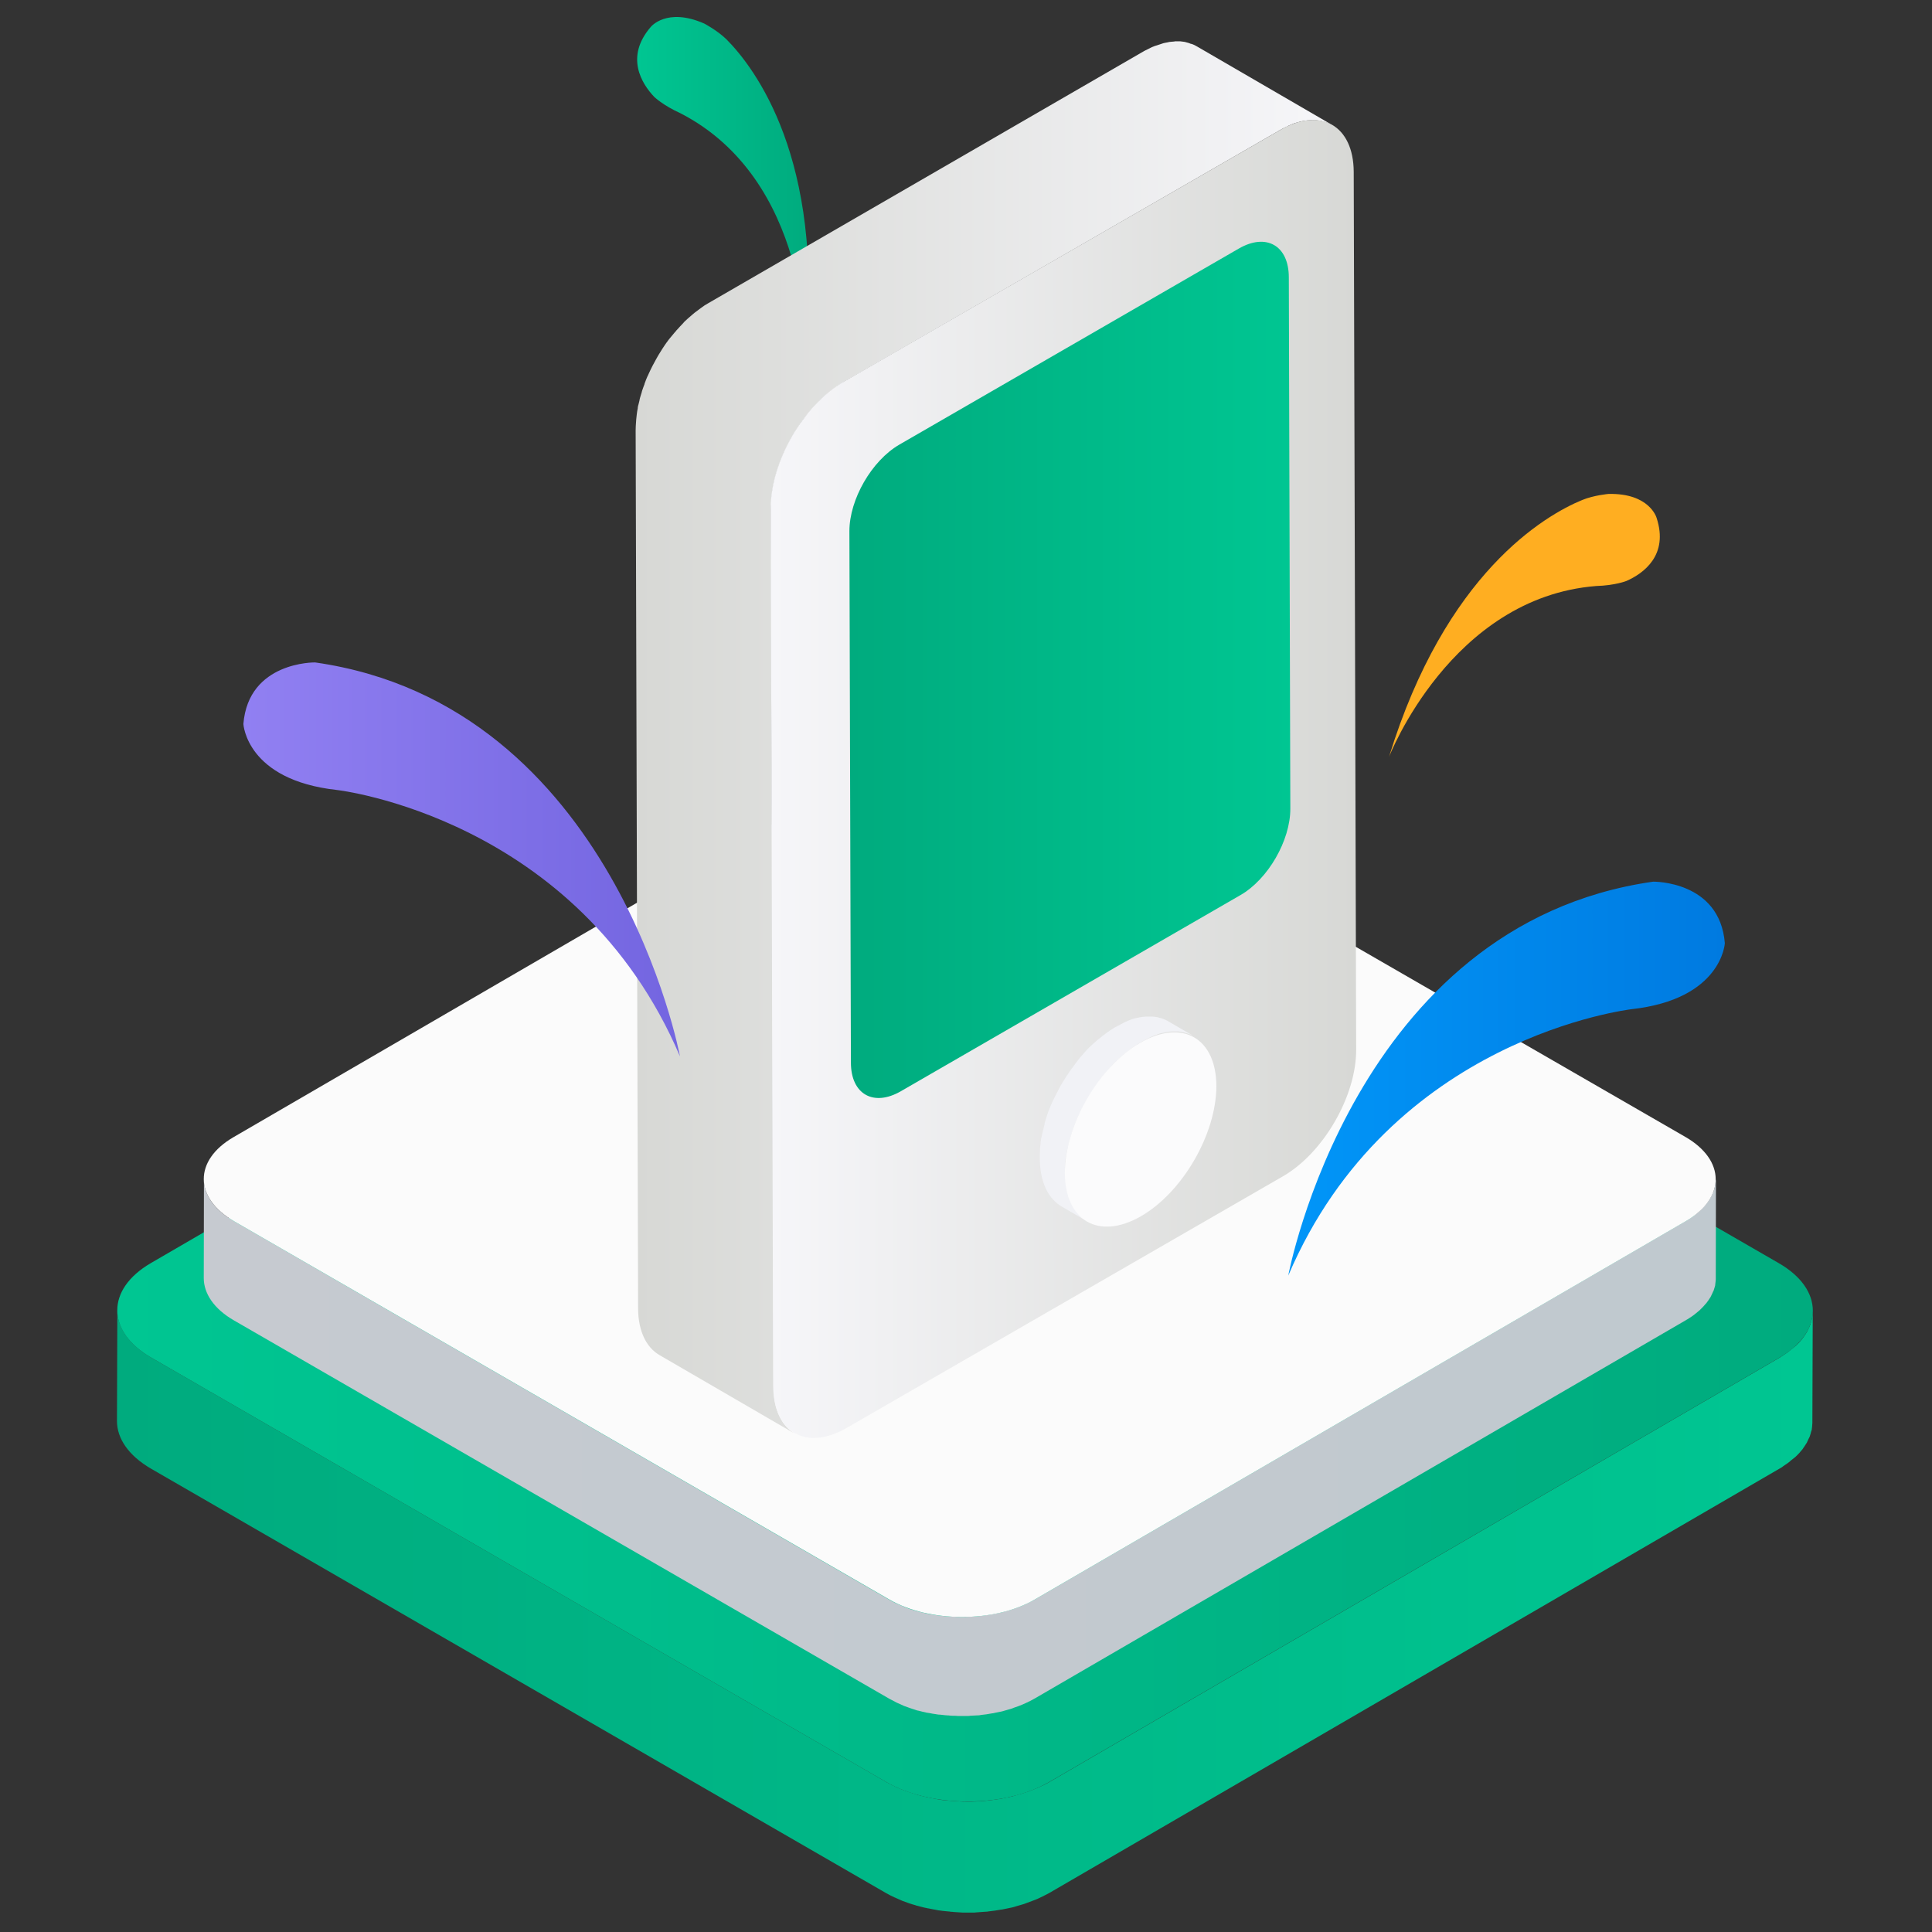
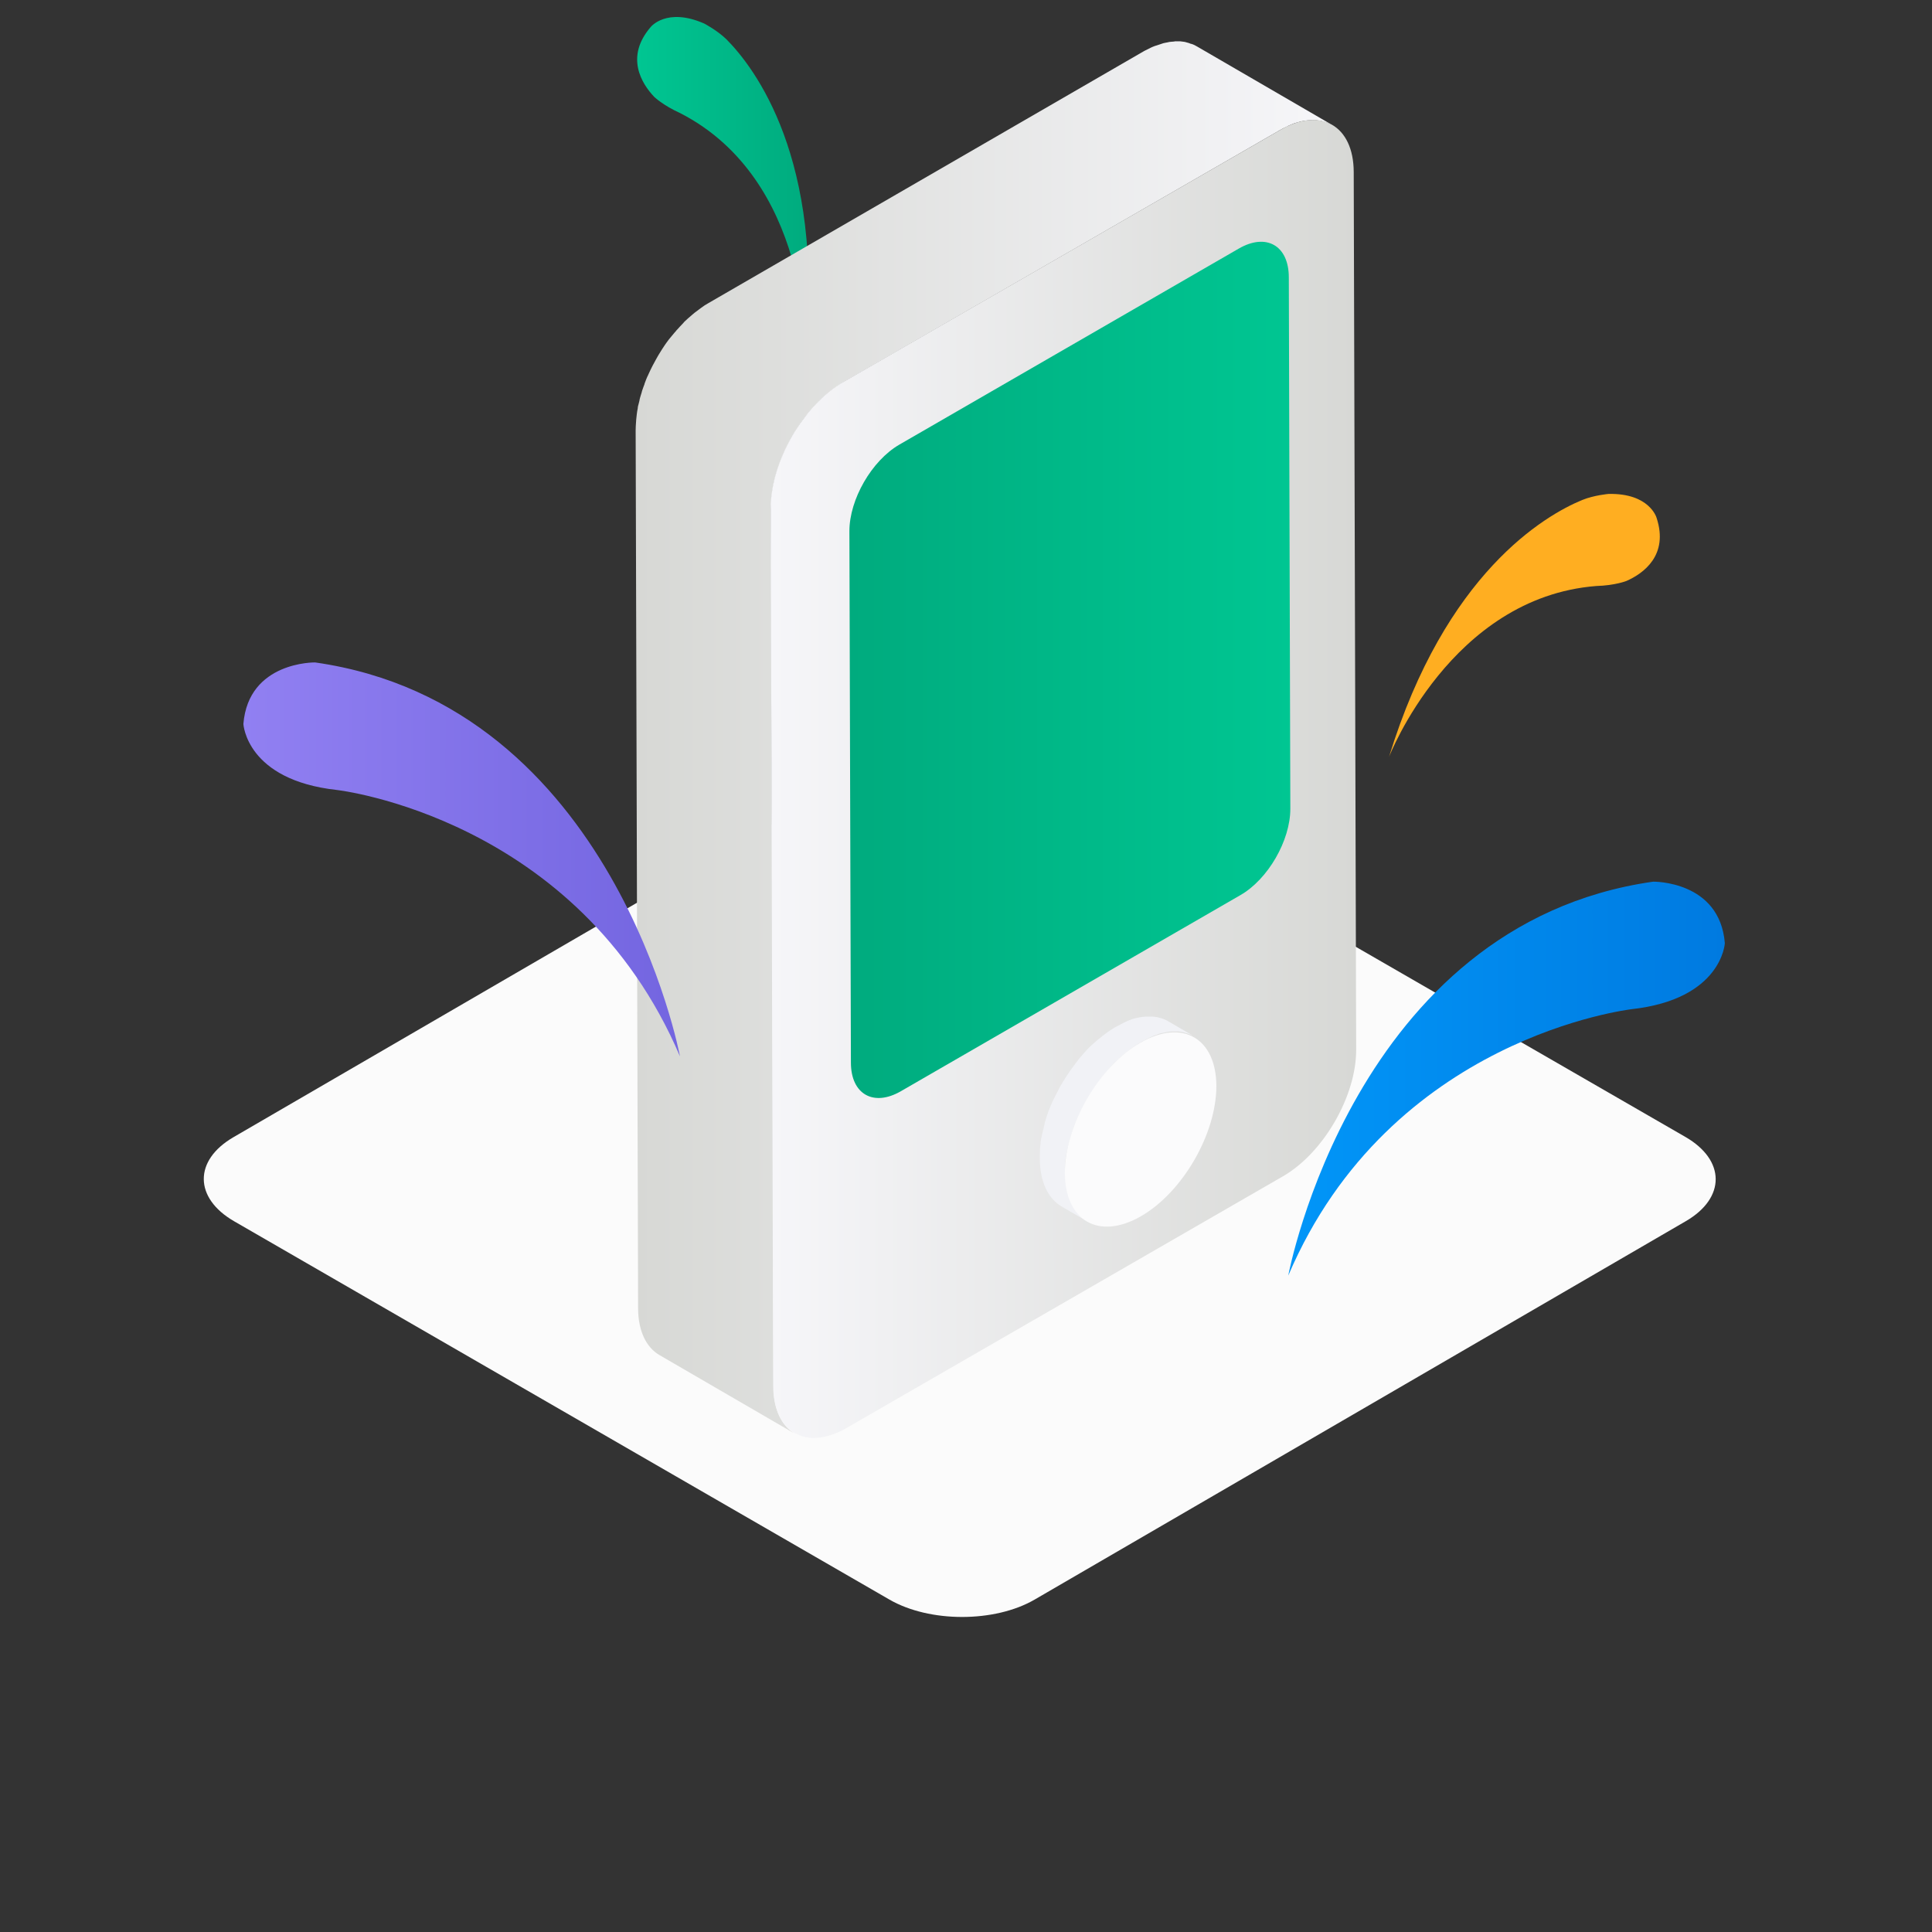
<svg xmlns="http://www.w3.org/2000/svg" version="1.1" x="0px" y="0px" viewBox="0 0 1024 1024" style="enable-background:new 0 0 1024 1024;" xml:space="preserve">
  <rect x="0" y="0" width="1024" height="1024" fill="#333333" stroke="none" />
  <style type="text/css">
	.st0{display:none;}
	.st1{display:inline;}
	.st2{opacity:0.25;}
	.st3{display:inline;opacity:0.25;}
	.st4{enable-background:new    ;}
	.st5{fill:url(#SVGID_1_);}
	.st6{fill:url(#SVGID_2_);}
	.st7{fill:url(#SVGID_3_);}
	.st8{fill:url(#SVGID_4_);}
	.st9{fill:url(#SVGID_5_);}
	.st10{fill:url(#SVGID_6_);}
	.st11{fill:url(#SVGID_7_);}
	.st12{fill:url(#SVGID_8_);}
	.st13{fill:url(#SVGID_9_);}
	.st14{fill:url(#SVGID_10_);}
	.st15{fill:#FFAE21;}
	.st16{fill:#F1F2F6;}
	.st17{fill:#FBFBFC;}
</style>
  <g id="图层_1" class="st0">
    <g id="bg">
      <g id="图层_2" class="st1">
        <g id="图标参考线">
          <g id="图标尺寸" class="st2">
            <path d="M1018.2,5.8v1012.5H5.8V5.8H1018.2 M1024,0H0v1024h1024V0z" />
-             <path d="M512,28.8c266.9,0,483.2,216.4,483.2,483.2S778.9,995.2,512,995.2S28.8,778.9,28.8,512S245.1,28.8,512,28.8 M512,23       C241.9,23,23,241.9,23,512s218.9,489,489,489s489-218.9,489-489C1000.7,242,782,23.3,512,23z" />
            <path d="M949.2,74.8v874.4H74.8V74.8H949.2 M955,69H69v886h886V69z" />
            <path d="M995.2,28.8v966.5H28.8V28.8H995.2 M1001,23H23v978h978V23z" />
            <path d="M995.2,189.8v644.3H28.8V189.8H995.2 M1001,184.1H23v655.8h978V184.1z" />
          </g>
        </g>
      </g>
    </g>
    <g id="图标尺寸_1_" class="st3">
      <g>
        <path d="M1017.1,4.6v1010.2H6.9V4.6L1017.1,4.6 M1021.7,0h-6.9H4.6H0v6.9v1010.2v6.9h6.9h1010.2h6.9v-6.9V6.9V0H1021.7z" />
      </g>
      <g>
        <path d="M512,27.6c266.3,0,482.2,215.8,482.2,482.2S778.3,991.9,512,991.9S29.8,776.1,29.8,509.7S245.7,27.6,512,27.6 M512,23     c-268.6,0-489,218.1-489,486.7s218.1,486.7,489,486.7s489-218.1,489-486.7S780.6,23,512,23L512,23z" />
      </g>
      <g>
        <path d="M948.2,73.5V946H75.8V73.5L948.2,73.5 M952.8,68.9h-6.9H73.5h-4.6v6.9v872.5v6.9h6.9h872.5h6.9v-6.9V75.8v-6.9H952.8z" />
      </g>
      <g>
        <path d="M994.1,27.6v964.3H29.8V27.6L994.1,27.6 M998.7,23h-6.9H27.5h-4.6v6.9v964.3v6.9h6.9h964.3h6.9v-6.9V29.9V23H998.7z" />
      </g>
      <g>
-         <path d="M994.1,188.3v642.9H29.8V188.3L994.1,188.3 M998.7,183.7h-6.9H27.5h-4.6v4.6v642.9v6.9h6.9h964.3h6.9v-6.9V188.3v-4.6     H998.7z" />
-       </g>
+         </g>
    </g>
  </g>
  <g id="图层_2_1_">
    <g>
      <g class="st4">
        <linearGradient id="SVGID_1_" gradientUnits="userSpaceOnUse" x1="61.947" y1="854.025" x2="960.858" y2="854.025">
          <stop offset="0" style="stop-color:#00AB7E" />
          <stop offset="1" style="stop-color:#00C692" />
        </linearGradient>
-         <path class="st5" d="M960.7,696.5c-0.1,0.6-0.1,1.3-0.2,1.9c-0.1,0.5-0.3,1-0.4,1.6c-0.2,0.6-0.3,1.2-0.5,1.8     c-0.2,0.5-0.4,1-0.6,1.5c-0.3,0.6-0.6,1.3-0.9,1.9c-0.2,0.5-0.5,0.9-0.8,1.4c-0.4,0.7-0.9,1.4-1.4,2.1c-0.5,0.7-1,1.4-1.6,2     c-0.1,0.2-0.3,0.3-0.4,0.5c-0.8,0.9-1.7,1.7-2.6,2.5c-0.6,0.5-1.2,1-1.9,1.5c-0.6,0.5-1.1,0.9-1.7,1.4c-0.7,0.5-1.5,1-2.2,1.5     c-0.8,0.5-1.5,1-2.3,1.5l-387,224.9c-1.8,1.1-3.8,2-5.8,2.9c-0.6,0.3-1.2,0.5-1.7,0.7c-1.6,0.7-3.2,1.3-4.8,1.8     c-0.6,0.2-1.2,0.4-1.8,0.6c-1,0.3-2.1,0.6-3.1,0.9c-0.8,0.2-1.6,0.5-2.4,0.7c-1.1,0.3-2.2,0.5-3.4,0.7c-0.8,0.2-1.5,0.3-2.3,0.5     c-2.3,0.4-4.6,0.7-6.9,1c-0.7,0.1-1.5,0.1-2.2,0.2c-1.4,0.1-2.7,0.2-4.1,0.3c-0.9,0-1.8,0.1-2.6,0.1c-1.1,0-2.2,0-3.3,0     c-0.9,0-1.9,0-2.8-0.1c-1,0-2.1-0.1-3.1-0.2c-0.9-0.1-1.9-0.1-2.8-0.2c-1-0.1-2-0.2-3.1-0.3c-0.9-0.1-1.8-0.2-2.7-0.4     c-1.1-0.2-2.2-0.4-3.2-0.6c-0.8-0.2-1.7-0.3-2.5-0.5c-1.3-0.3-2.6-0.6-3.8-0.9c-0.7-0.2-1.4-0.4-2.1-0.6     c-2.2-0.7-4.4-1.4-6.6-2.2c-1.1-0.4-2.1-0.9-3.1-1.3c-0.5-0.2-1.1-0.4-1.6-0.7c-1.5-0.7-3-1.5-4.5-2.3L80.2,719.6     c-6-3.5-10.5-7.5-13.5-11.8c-1.5-2.1-2.6-4.4-3.4-6.6c-0.4-1.1-0.7-2.3-0.8-3.4s-0.3-2.3-0.3-3.4l-0.2,58.8c0,9.1,6,18.2,18,25.2     l389.5,224.9c1.4,0.8,2.9,1.6,4.5,2.3c0.5,0.2,1.1,0.5,1.6,0.7c0.9,0.4,1.8,0.8,2.7,1.2c0.1,0,0.2,0.1,0.3,0.1     c2.1,0.8,4.3,1.6,6.6,2.2c0.2,0.1,0.3,0.1,0.5,0.2c0.5,0.1,1,0.2,1.6,0.4c1.3,0.3,2.5,0.7,3.8,0.9c0.3,0.1,0.7,0.2,1,0.2     c0.5,0.1,1,0.2,1.5,0.3c1.1,0.2,2.2,0.4,3.2,0.6c0.4,0.1,0.9,0.2,1.3,0.2c0.5,0.1,1,0.1,1.4,0.2c1,0.1,2,0.2,3.1,0.3     c0.5,0,1,0.1,1.5,0.2c0.5,0,0.9,0,1.4,0.1c1,0.1,2.1,0.1,3.1,0.2c0.5,0,1,0.1,1.6,0.1c0.4,0,0.8,0,1.3,0c1.1,0,2.2,0,3.3,0     c0.6,0,1.1,0,1.7,0c0.3,0,0.7-0.1,1-0.1c1.4-0.1,2.8-0.2,4.1-0.3c0.6,0,1.1-0.1,1.7-0.1c0.2,0,0.3-0.1,0.5-0.1     c2.3-0.2,4.7-0.6,6.9-1c0.1,0,0.2,0,0.3,0c0.7-0.1,1.3-0.3,2-0.4c1.1-0.2,2.3-0.5,3.4-0.7c0.8-0.2,1.6-0.4,2.4-0.7     c1.1-0.3,2.1-0.6,3.1-0.9c0.2-0.1,0.5-0.1,0.7-0.2c0.4-0.1,0.7-0.3,1.1-0.4c1.6-0.6,3.2-1.2,4.8-1.8c0.6-0.2,1.2-0.5,1.7-0.7     c2-0.9,3.9-1.9,5.8-2.9l387-224.9c0.3-0.1,0.5-0.3,0.7-0.4c0.6-0.3,1.1-0.7,1.6-1.1c0.7-0.5,1.5-1,2.2-1.5     c0.6-0.4,1.2-0.9,1.7-1.4c0.6-0.5,1.3-1,1.9-1.5c0.1-0.1,0.3-0.2,0.4-0.3c0.8-0.7,1.5-1.5,2.2-2.2c0.1-0.2,0.3-0.3,0.4-0.5     c0.4-0.5,0.8-0.9,1.2-1.4c0.2-0.2,0.3-0.4,0.4-0.6c0.5-0.7,1-1.4,1.4-2.1c0.2-0.3,0.4-0.6,0.6-0.9c0.1-0.2,0.1-0.3,0.2-0.5     c0.3-0.6,0.6-1.3,0.9-1.9c0.2-0.4,0.4-0.7,0.5-1.1c0-0.1,0.1-0.3,0.1-0.4c0.2-0.6,0.4-1.2,0.5-1.8c0.1-0.4,0.3-0.8,0.4-1.2     c0-0.1,0-0.2,0-0.3c0.1-0.6,0.2-1.3,0.2-1.9c0-0.4,0.1-0.8,0.1-1.3c0-0.2,0-0.4,0-0.5l0.2-58.8     C960.9,695.3,960.8,695.9,960.7,696.5z" />
        <g>
          <linearGradient id="SVGID_2_" gradientUnits="userSpaceOnUse" x1="62.114" y1="694.56" x2="960.858" y2="694.56">
            <stop offset="0" style="stop-color:#00C692" />
            <stop offset="1" style="stop-color:#00AB7E" />
          </linearGradient>
-           <path class="st6" d="M942.8,669.5c23.9,13.8,24.1,36.2,0.3,50.1l-387,224.9c-23.8,13.8-62.5,13.8-86.4,0L80.2,719.6      c-23.9-13.8-24.1-36.2-0.3-50.1l387-224.9c23.8-13.8,62.5-13.8,86.4,0L942.8,669.5z" />
        </g>
      </g>
    </g>
    <g>
      <g class="st4">
        <linearGradient id="SVGID_3_" gradientUnits="userSpaceOnUse" x1="107.882" y1="767.131" x2="909.32" y2="767.131">
          <stop offset="0" style="stop-color:#C6CAD0" />
          <stop offset="1" style="stop-color:#C0C9CF" />
        </linearGradient>
-         <path class="st7" d="M909.2,626.7c-0.1,0.6-0.1,1.2-0.2,1.7c-0.1,0.5-0.2,0.9-0.3,1.4c-0.1,0.5-0.3,1.1-0.5,1.6     c-0.2,0.4-0.4,0.9-0.6,1.3c-0.2,0.6-0.5,1.1-0.8,1.7c-0.2,0.4-0.5,0.8-0.7,1.2c-0.4,0.6-0.8,1.3-1.3,1.9     c-0.3,0.4-0.6,0.7-0.9,1.1c-0.7,0.8-1.5,1.7-2.3,2.5c-0.3,0.3-0.6,0.6-0.9,0.9c-0.5,0.5-1.1,0.9-1.7,1.4c-0.5,0.4-1,0.8-1.5,1.2     c-0.6,0.4-1.3,0.9-1.9,1.3c-0.7,0.4-1.3,0.9-2.1,1.3L548.4,847.8c-1.6,0.9-3.4,1.8-5.1,2.6c-0.5,0.2-1,0.4-1.6,0.7     c-1.4,0.6-2.8,1.1-4.3,1.6c-0.5,0.2-1,0.4-1.6,0.5c-0.9,0.3-1.9,0.5-2.8,0.8c-0.7,0.2-1.4,0.4-2.1,0.6c-1,0.2-2,0.4-3,0.6     c-0.7,0.1-1.4,0.3-2.1,0.4c-2,0.4-4.1,0.6-6.2,0.9c-0.6,0.1-1.3,0.1-1.9,0.2c-1.2,0.1-2.5,0.2-3.7,0.2c-0.8,0-1.6,0.1-2.4,0.1     c-1,0-2,0-3,0c-0.8,0-1.7,0-2.5-0.1c-0.9,0-1.8-0.1-2.8-0.1c-0.8-0.1-1.7-0.1-2.5-0.2c-0.9-0.1-1.8-0.2-2.7-0.3     c-0.8-0.1-1.6-0.2-2.4-0.3c-1-0.2-1.9-0.3-2.9-0.5c-0.8-0.1-1.5-0.3-2.3-0.5c-1.1-0.3-2.3-0.5-3.4-0.8c-0.6-0.2-1.2-0.3-1.9-0.5     c-2-0.6-4-1.2-5.8-2c-0.9-0.4-1.8-0.8-2.8-1.2c-0.5-0.2-0.9-0.4-1.4-0.6c-1.4-0.7-2.7-1.3-4-2.1L124.1,647.3     c-9.4-5.4-14.7-12.3-15.8-19.4c-0.2-1-0.2-2-0.2-3l-0.1,52.5c0,8.1,5.3,16.3,16.1,22.5l347.3,200.5c1.3,0.7,2.6,1.4,4,2.1     c0.5,0.2,0.9,0.4,1.4,0.6c0.8,0.4,1.6,0.7,2.4,1.1c0.1,0,0.2,0.1,0.3,0.1c1.9,0.7,3.8,1.4,5.8,2c0.2,0,0.3,0.1,0.5,0.2     c0.5,0.1,0.9,0.2,1.4,0.3c1.1,0.3,2.3,0.6,3.4,0.8c0.3,0.1,0.6,0.2,0.9,0.2c0.4,0.1,0.9,0.1,1.3,0.2c1,0.2,1.9,0.4,2.9,0.5     c0.4,0.1,0.8,0.1,1.2,0.2c0.4,0.1,0.9,0.1,1.3,0.1c0.9,0.1,1.8,0.2,2.7,0.3c0.4,0,0.9,0.1,1.3,0.1c0.4,0,0.8,0,1.2,0.1     c0.9,0.1,1.8,0.1,2.8,0.1c0.5,0,0.9,0.1,1.4,0.1c0.4,0,0.7,0,1.1,0c1,0,2,0,3,0c0.5,0,1,0,1.5,0c0.3,0,0.6,0,0.9-0.1     c1.2-0.1,2.5-0.1,3.7-0.2c0.5,0,1,0,1.5-0.1c0.1,0,0.3,0,0.4-0.1c2.1-0.2,4.2-0.5,6.2-0.9c0.1,0,0.2,0,0.3,0     c0.6-0.1,1.2-0.3,1.8-0.4c1-0.2,2-0.4,3-0.6c0.7-0.2,1.4-0.4,2.1-0.6c0.9-0.3,1.9-0.5,2.8-0.8c0.2-0.1,0.4-0.1,0.6-0.2     c0.3-0.1,0.6-0.3,1-0.4c1.5-0.5,2.9-1,4.3-1.6c0.5-0.2,1-0.4,1.6-0.7c1.8-0.8,3.5-1.7,5.1-2.6l345.1-200.5     c0.2-0.1,0.4-0.3,0.7-0.4c0.5-0.3,0.9-0.6,1.4-0.9c0.7-0.4,1.3-0.9,1.9-1.3c0.5-0.4,1-0.8,1.5-1.2c0.6-0.5,1.1-0.9,1.7-1.4     c0.1-0.1,0.2-0.2,0.3-0.3c0.2-0.2,0.4-0.4,0.6-0.6c0.8-0.8,1.6-1.6,2.3-2.5c0.2-0.2,0.4-0.4,0.5-0.5c0.1-0.2,0.2-0.4,0.4-0.6     c0.5-0.6,0.9-1.3,1.3-1.9c0.2-0.3,0.4-0.5,0.5-0.8c0.1-0.1,0.1-0.3,0.2-0.4c0.3-0.6,0.5-1.1,0.8-1.7c0.1-0.3,0.3-0.7,0.5-1     c0-0.1,0.1-0.2,0.1-0.3c0.2-0.5,0.3-1.1,0.5-1.6c0.1-0.4,0.2-0.7,0.3-1.1c0-0.1,0-0.2,0-0.3c0.1-0.6,0.1-1.1,0.2-1.7     c0-0.4,0.1-0.7,0.1-1.1c0-0.2,0-0.3,0-0.5l0.1-52.5C909.3,625.6,909.2,626.2,909.2,626.7z" />
        <g>
          <linearGradient id="SVGID_4_" gradientUnits="userSpaceOnUse" x1="108.031" y1="624.96" x2="909.32" y2="624.96">
            <stop offset="0" style="stop-color:#FBFBFB" />
            <stop offset="1" style="stop-color:#FBFBFB" />
          </linearGradient>
          <path class="st8" d="M893.3,602.6c21.3,12.3,21.4,32.3,0.3,44.6L548.4,847.8c-21.2,12.3-55.7,12.3-77,0L124.1,647.3      c-21.3-12.3-21.5-32.3-0.3-44.6l345.1-200.5c21.2-12.3,55.7-12.3,77,0L893.3,602.6z" />
        </g>
      </g>
    </g>
    <linearGradient id="SVGID_5_" gradientUnits="userSpaceOnUse" x1="337.727" y1="97.481" x2="428.62" y2="97.481">
      <stop offset="0" style="stop-color:#00C692" />
      <stop offset="1" style="stop-color:#00AB7E" />
    </linearGradient>
    <path class="st9" d="M385,20.8c15.1,15.2,51.9,63.6,41.9,165.1c0,0,2.4-90.6-66.3-125.9c-9.3-4.2-13.9-8.7-13.9-8.7   c-6.6-7-15.5-21.1-1.8-37c0,0,8.4-10.6,28.4-1.8C373.3,12.5,380,16,385,20.8z" />
    <g>
      <g>
        <g class="st4">
          <linearGradient id="SVGID_6_" gradientUnits="userSpaceOnUse" x1="336.677" y1="390.687" x2="706.167" y2="390.687">
            <stop offset="0" style="stop-color:#D7D8D5" />
            <stop offset="1" style="stop-color:#F6F6F9" />
          </linearGradient>
          <path class="st10" d="M683,66.6c0.6-0.3,1.3-0.5,1.9-0.8c0.9-0.4,1.8-0.7,2.7-0.9c0.6-0.2,1.2-0.3,1.7-0.5      c0.5-0.1,1.1-0.2,1.6-0.3c0.7-0.1,1.4-0.2,2.1-0.3c0.4,0,0.8-0.1,1.2-0.1c0.8-0.1,1.7-0.1,2.5,0c0.2,0,0.4,0,0.6,0      c1,0.1,1.9,0.2,2.9,0.4c0.2,0,0.5,0.1,0.7,0.2c0.7,0.2,1.4,0.4,2.1,0.6c0.2,0.1,0.4,0.1,0.7,0.2c0.9,0.3,1.7,0.7,2.5,1.2      l-71.8-41.7c-0.1,0-0.1-0.1-0.2-0.1c-0.6-0.4-1.3-0.7-2-1c-0.1-0.1-0.3-0.1-0.4-0.1c-0.2-0.1-0.4-0.2-0.7-0.2      c-0.3-0.1-0.7-0.3-1-0.4c-0.4-0.1-0.7-0.2-1.1-0.3c-0.2-0.1-0.5-0.1-0.7-0.2c-0.1,0-0.2-0.1-0.4-0.1c-0.8-0.1-1.5-0.2-2.3-0.3      c0,0-0.1,0-0.1,0c-0.2,0-0.4,0-0.6,0c-0.6,0-1.2,0-1.9,0c-0.2,0-0.4,0-0.6,0.1c-0.4,0-0.8,0.1-1.2,0.1c-0.4,0-0.7,0.1-1.1,0.1      c-0.3,0-0.6,0.1-1,0.2c-0.5,0.1-1.1,0.2-1.6,0.3c-0.3,0.1-0.6,0.1-0.9,0.2c-0.3,0.1-0.6,0.2-0.9,0.3c-0.9,0.3-1.8,0.6-2.7,0.9      c-0.3,0.1-0.6,0.2-1,0.3c-0.3,0.1-0.6,0.3-1,0.4c-0.3,0.1-0.6,0.3-0.9,0.4c-1.2,0.6-2.4,1.2-3.6,1.8L375.4,160.7      c-1.3,0.7-2.5,1.5-3.7,2.4c-0.4,0.3-0.8,0.6-1.2,0.9c-0.8,0.6-1.6,1.2-2.4,1.8c-0.4,0.4-0.9,0.7-1.3,1.1      c-0.7,0.6-1.5,1.3-2.2,1.9c-0.4,0.4-0.9,0.8-1.3,1.2c-0.3,0.3-0.6,0.5-0.8,0.8c-0.3,0.3-0.5,0.6-0.8,0.9      c-0.9,0.9-1.7,1.8-2.6,2.8c-0.3,0.3-0.6,0.6-0.8,0.9c-0.2,0.3-0.4,0.5-0.7,0.8c-0.5,0.6-1,1.2-1.5,1.8c-0.3,0.4-0.7,0.8-1,1.2      c-0.3,0.3-0.5,0.7-0.8,1c-0.4,0.5-0.7,1-1.1,1.5c-0.2,0.3-0.5,0.7-0.7,1c-0.4,0.6-0.8,1.2-1.2,1.8c-0.2,0.4-0.5,0.7-0.7,1.1      c-0.1,0.2-0.2,0.3-0.3,0.5c-0.7,1.1-1.4,2.2-2,3.3c0,0.1-0.1,0.2-0.1,0.2c-0.1,0.2-0.3,0.5-0.4,0.7c-0.4,0.8-0.9,1.6-1.3,2.4      c-0.2,0.4-0.4,0.8-0.6,1.1c-0.2,0.4-0.4,0.8-0.6,1.2c-0.2,0.3-0.3,0.7-0.5,1c-0.4,0.9-0.9,1.9-1.3,2.8c-0.1,0.2-0.1,0.3-0.2,0.5      c0,0,0,0.1-0.1,0.1c-0.5,1.2-1,2.3-1.4,3.5c-0.1,0.2-0.2,0.4-0.2,0.7c-0.2,0.4-0.3,0.9-0.5,1.3c-0.2,0.6-0.4,1.2-0.6,1.7      c-0.2,0.5-0.3,0.9-0.4,1.4c-0.2,0.5-0.3,1.1-0.5,1.6c-0.1,0.3-0.2,0.7-0.3,1c-0.2,0.6-0.3,1.2-0.4,1.8c-0.2,0.7-0.3,1.3-0.5,2      c-0.1,0.2-0.1,0.5-0.2,0.7c-0.1,0.5-0.2,0.9-0.2,1.4c-0.2,1-0.4,2.1-0.5,3.1c0,0.3-0.1,0.6-0.1,0.9c-0.1,0.7-0.1,1.3-0.2,1.9      c0,0.5-0.1,0.9-0.1,1.4c-0.1,1.4-0.2,2.9-0.2,4.3l1.3,465.2c0,12.2,4.4,20.9,11.3,24.9l71.8,41.7c-7-4.1-11.3-12.7-11.3-24.9      l-1.3-465.2c0-1.4,0.1-2.9,0.2-4.3c0-0.5,0.1-0.9,0.1-1.4c0.1-0.9,0.2-1.9,0.3-2.8c0.1-1,0.3-2.1,0.5-3.1      c0.1-0.7,0.3-1.4,0.4-2.1c0.1-0.7,0.3-1.3,0.5-2c0.2-0.9,0.5-1.8,0.7-2.8c0.2-0.5,0.3-1.1,0.5-1.6c0.3-1,0.7-2.1,1-3.1      c0.2-0.4,0.3-0.9,0.5-1.3c0.5-1.4,1.1-2.9,1.7-4.3c0.1-0.2,0.1-0.3,0.2-0.5c0.6-1.3,1.2-2.5,1.8-3.8c0.2-0.4,0.4-0.8,0.6-1.2      c0.6-1.2,1.2-2.3,1.9-3.5c0.1-0.2,0.2-0.5,0.4-0.7c0.8-1.3,1.6-2.7,2.4-4c0.2-0.4,0.5-0.7,0.7-1.1c0.6-0.9,1.3-1.9,1.9-2.8      c0.4-0.5,0.7-1,1.1-1.5c0.6-0.8,1.2-1.5,1.8-2.2c0.5-0.6,1-1.2,1.5-1.8c0.5-0.6,1-1.1,1.5-1.7c0.8-0.9,1.7-1.9,2.6-2.8      c0.5-0.6,1.1-1.1,1.7-1.7c0.4-0.4,0.9-0.8,1.3-1.2c0.7-0.7,1.5-1.3,2.2-1.9c0.4-0.4,0.9-0.7,1.3-1.1c0.8-0.6,1.6-1.2,2.4-1.8      c0.4-0.3,0.8-0.6,1.2-0.9c1.2-0.8,2.5-1.6,3.7-2.4L678.5,68.9c1.2-0.7,2.4-1.3,3.6-1.8C682.4,66.9,682.7,66.7,683,66.6z" />
          <g>
            <linearGradient id="SVGID_7_" gradientUnits="userSpaceOnUse" x1="408.493" y1="412.859" x2="718.821" y2="412.859">
              <stop offset="0" style="stop-color:#F6F6F9" />
              <stop offset="1" style="stop-color:#D7D8D5" />
            </linearGradient>
            <path class="st11" d="M678.5,68.9c21.4-12.4,38.9-2.4,39,22.2l1.3,465.2c0.1,24.6-17.3,54.7-38.7,67.1L448.8,756.8       c-21.5,12.4-38.9,2.4-39-22.2l-1.3-465.2c-0.1-24.6,17.2-54.7,38.7-67.1L678.5,68.9z" />
          </g>
        </g>
      </g>
      <g>
        <linearGradient id="SVGID_8_" gradientUnits="userSpaceOnUse" x1="450.22" y1="355.047" x2="683.854" y2="355.047">
          <stop offset="0" style="stop-color:#00AB7E" />
          <stop offset="1" style="stop-color:#00C692" />
        </linearGradient>
        <path class="st12" d="M656.5,131.8c14.6-8.5,26.6-1.7,26.6,15.2l0.8,281.7c0,16.8-11.8,37.3-26.4,45.7L477.6,578.3     c-14.6,8.5-26.6,1.7-26.6-15.1l-0.8-281.7c0-16.8,11.8-37.3,26.4-45.8L656.5,131.8z" />
      </g>
    </g>
    <linearGradient id="SVGID_9_" gradientUnits="userSpaceOnUse" x1="128.981" y1="455.531" x2="360.427" y2="455.531">
      <stop offset="0" style="stop-color:#9180F2" />
      <stop offset="1" style="stop-color:#7365E0" />
    </linearGradient>
    <path class="st13" d="M360.4,559.9c0,0-34.7-186.2-193.4-208.8c0,0-35.3-0.6-38,32.6c0,0,1.5,29.7,49.5,35   C178.5,418.7,306.3,433,360.4,559.9z" />
    <linearGradient id="SVGID_10_" gradientUnits="userSpaceOnUse" x1="682.793" y1="571.766" x2="914.238" y2="571.766">
      <stop offset="0" style="stop-color:#0196F8" />
      <stop offset="1" style="stop-color:#007AE0" />
    </linearGradient>
    <path class="st14" d="M682.8,676.1c0,0,34.7-186.2,193.4-208.8c0,0,35.3-0.6,38,32.6c0,0-1.5,29.7-49.5,35   C864.7,535,736.9,549.2,682.8,676.1z" />
    <path class="st15" d="M838.6,265c-19.8,8.2-72.5,38.7-102.4,136.2c0,0,32.7-84.5,109.8-90.6c10.2-0.3,16.1-2.7,16.1-2.7   c8.8-3.9,22.5-13.5,15.9-33.5c0,0-3.7-13.1-25.5-12.6C852.6,261.8,845.1,262.4,838.6,265z" />
    <path class="st16" d="M564.4,619.6c0-0.6,0-1.1,0.1-1.7c0-0.1,0-0.2,0-0.3c0-0.5,0.1-1.1,0.1-1.6c0-0.1,0-0.2,0-0.2   c0.1-0.6,0.1-1.2,0.2-1.7c0-0.2,0-0.3,0.1-0.5c0-0.3,0.1-0.5,0.1-0.8c0-0.2,0.1-0.4,0.1-0.5c0-0.3,0.1-0.5,0.1-0.8   c0-0.2,0.1-0.4,0.1-0.5c0-0.3,0.1-0.6,0.2-0.8c0-0.2,0.1-0.3,0.1-0.5c0.1-0.3,0.1-0.7,0.2-1c0-0.1,0-0.2,0.1-0.3   c0.2-0.7,0.3-1.4,0.5-2.1c0-0.1,0-0.2,0.1-0.3c0.2-0.7,0.3-1.3,0.5-2c0-0.1,0.1-0.2,0.1-0.3c0.2-0.6,0.3-1.2,0.5-1.8   c0-0.1,0.1-0.2,0.1-0.3c0.2-0.6,0.4-1.1,0.5-1.7c0-0.1,0-0.1,0.1-0.2c0.2-0.6,0.4-1.1,0.6-1.7c0-0.1,0.1-0.3,0.1-0.4   c0.2-0.5,0.4-1,0.6-1.5c0-0.1,0.1-0.1,0.1-0.2c0.2-0.5,0.4-1.1,0.6-1.6c0.1-0.1,0.1-0.3,0.2-0.4c0.2-0.4,0.4-0.9,0.6-1.3   c0-0.1,0.1-0.2,0.1-0.3c0.2-0.5,0.5-1,0.7-1.5c0.1-0.1,0.1-0.2,0.2-0.4c0.2-0.4,0.4-0.8,0.6-1.2c0.1-0.1,0.1-0.3,0.2-0.4   c0.2-0.5,0.5-1,0.8-1.5c0-0.1,0.1-0.1,0.1-0.2c0.2-0.5,0.5-0.9,0.7-1.4c0.1-0.1,0.1-0.3,0.2-0.4c0.2-0.4,0.5-0.9,0.7-1.3   c0-0.1,0.1-0.1,0.1-0.2c0.3-0.5,0.6-1,0.9-1.5c0.1-0.1,0.1-0.2,0.2-0.4c0.2-0.4,0.5-0.8,0.8-1.3c0.1-0.1,0.1-0.2,0.2-0.3   c0.3-0.5,0.6-1,0.9-1.5c0.1-0.1,0.1-0.2,0.2-0.3c0.3-0.5,0.6-0.9,0.9-1.3c0.1-0.1,0.1-0.2,0.2-0.3c0.3-0.5,0.7-1,1-1.5   c0.1-0.1,0.1-0.2,0.2-0.3c0.4-0.6,0.8-1.1,1.2-1.6c0,0,0,0,0,0c0.4-0.5,0.8-1.1,1.2-1.6c0.1-0.1,0.1-0.2,0.2-0.3   c0.5-0.6,0.9-1.2,1.4-1.8c0.1-0.1,0.1-0.2,0.2-0.3c0.5-0.6,1-1.1,1.4-1.7c0.1-0.1,0.2-0.2,0.3-0.3c0.2-0.3,0.4-0.5,0.7-0.8   c0.1-0.1,0.2-0.2,0.3-0.4c0.3-0.3,0.6-0.7,0.9-1c0,0,0.1-0.1,0.1-0.1c0.3-0.4,0.7-0.7,1-1.1c0.1-0.1,0.2-0.2,0.3-0.3   c0.2-0.2,0.5-0.5,0.7-0.7c0.1-0.1,0.2-0.2,0.3-0.3c0.5-0.5,0.9-0.9,1.4-1.3c0,0,0.1-0.1,0.1-0.1c0.5-0.4,0.9-0.8,1.4-1.2   c0.1-0.1,0.1-0.1,0.2-0.2c0.5-0.4,1-0.8,1.4-1.2c0.1-0.1,0.2-0.2,0.3-0.2c0.5-0.4,1-0.8,1.5-1.2c0.1-0.1,0.1-0.1,0.2-0.2   c0.5-0.4,1-0.7,1.5-1.1c0,0,0.1-0.1,0.1-0.1c0.5-0.4,1-0.7,1.5-1.1c0.1-0.1,0.2-0.1,0.3-0.2c0.5-0.3,1-0.7,1.5-1   c0.1-0.1,0.2-0.1,0.3-0.2c0.5-0.3,1.1-0.6,1.6-1c0.4-0.2,0.9-0.5,1.3-0.7c0.1-0.1,0.2-0.1,0.4-0.2c0.3-0.2,0.6-0.3,1-0.5   c0.1-0.1,0.2-0.1,0.3-0.2c0.4-0.2,0.8-0.4,1.2-0.6c0.1,0,0.1-0.1,0.2-0.1c0.3-0.2,0.7-0.3,1-0.5c0.1-0.1,0.3-0.1,0.4-0.2   c0.2-0.1,0.5-0.2,0.7-0.3c0.1-0.1,0.3-0.1,0.4-0.2c0.3-0.1,0.5-0.2,0.8-0.3c0.1,0,0.2-0.1,0.3-0.1c0.4-0.1,0.7-0.2,1.1-0.4   c0.1,0,0.1,0,0.2-0.1c0.3-0.1,0.6-0.2,0.9-0.3c0.2,0,0.3-0.1,0.5-0.1c0.1,0,0.3-0.1,0.4-0.1c0.2,0,0.4-0.1,0.6-0.1   c0.1,0,0.2-0.1,0.4-0.1c0.2,0,0.4-0.1,0.6-0.1c0.1,0,0.2,0,0.3-0.1c0.3-0.1,0.6-0.1,0.9-0.2c0.5-0.1,0.9-0.1,1.4-0.2   c0.1,0,0.2,0,0.3,0c0.4,0,0.9-0.1,1.3-0.1c0.1,0,0.2,0,0.3,0c0.3,0,0.7,0,1,0c0.1,0,0.1,0,0.2,0c0.4,0,0.8,0,1.1,0   c0.1,0,0.2,0,0.3,0c0.3,0,0.6,0,0.9,0.1c0.1,0,0.2,0,0.2,0c0.4,0,0.7,0.1,1.1,0.2c0.1,0,0.2,0,0.2,0c0.3,0.1,0.5,0.1,0.8,0.2   c0.1,0,0.2,0,0.3,0.1c0.3,0.1,0.7,0.2,1,0.3c0,0,0.1,0,0.1,0c0.3,0.1,0.6,0.2,0.9,0.3c0.1,0,0.2,0.1,0.3,0.1   c0.3,0.1,0.5,0.2,0.8,0.3c0.1,0,0.1,0,0.2,0.1c0.3,0.1,0.6,0.3,0.9,0.4c0.1,0,0.1,0.1,0.2,0.1c0.2,0.1,0.5,0.2,0.7,0.4   c0.1,0.1,0.2,0.1,0.4,0.2l-13.6-7.9c-0.1,0-0.1-0.1-0.2-0.1c0,0-0.1,0-0.1-0.1c-0.2-0.1-0.5-0.3-0.7-0.4c-0.1,0-0.1-0.1-0.2-0.1   c-0.3-0.1-0.6-0.3-0.9-0.4c0,0,0,0,0,0c0,0-0.1,0-0.1-0.1c-0.3-0.1-0.5-0.2-0.8-0.3c-0.1,0-0.2-0.1-0.3-0.1   c-0.3-0.1-0.6-0.2-0.9-0.3c0,0,0,0-0.1,0c0,0,0,0,0,0c-0.3-0.1-0.7-0.2-1-0.3c-0.1,0-0.2,0-0.3-0.1c-0.3-0.1-0.5-0.1-0.8-0.2   c-0.1,0-0.1,0-0.2,0c0,0,0,0-0.1,0c-0.3-0.1-0.7-0.1-1.1-0.2c-0.1,0-0.2,0-0.2,0c-0.3,0-0.6-0.1-0.9-0.1c-0.1,0-0.1,0-0.2,0   c0,0-0.1,0-0.1,0c-0.4,0-0.8,0-1.1,0c-0.1,0-0.1,0-0.2,0c-0.3,0-0.7,0-1,0c-0.1,0-0.1,0-0.2,0c0,0-0.1,0-0.1,0   c-0.4,0-0.9,0-1.3,0.1c-0.1,0-0.2,0-0.3,0c-0.4,0-0.9,0.1-1.4,0.2c0,0,0,0,0,0c-0.3,0-0.6,0.1-0.9,0.1c-0.1,0-0.2,0-0.3,0.1   c-0.2,0-0.4,0.1-0.6,0.1c-0.1,0-0.2,0.1-0.4,0.1c-0.2,0-0.4,0.1-0.6,0.1c-0.1,0-0.3,0.1-0.4,0.1c-0.1,0-0.3,0.1-0.4,0.1   c0,0-0.1,0-0.1,0c-0.3,0.1-0.6,0.2-0.9,0.3c-0.1,0-0.1,0-0.2,0.1c-0.4,0.1-0.7,0.2-1.1,0.4c-0.1,0-0.2,0.1-0.3,0.1   c-0.3,0.1-0.5,0.2-0.8,0.3c-0.1,0-0.3,0.1-0.4,0.2c-0.2,0.1-0.5,0.2-0.7,0.3c-0.1,0-0.1,0.1-0.2,0.1c-0.1,0-0.1,0.1-0.2,0.1   c-0.3,0.1-0.7,0.3-1,0.5c-0.1,0-0.1,0.1-0.2,0.1c-0.4,0.2-0.8,0.4-1.2,0.6c-0.1,0.1-0.2,0.1-0.3,0.2c-0.3,0.2-0.6,0.3-1,0.5   c-0.1,0.1-0.2,0.1-0.4,0.2c-0.4,0.2-0.8,0.5-1.3,0.7c-0.5,0.3-1.1,0.6-1.6,1c-0.1,0.1-0.2,0.1-0.3,0.2c-0.5,0.3-1,0.6-1.5,1   c-0.1,0.1-0.2,0.1-0.3,0.2c-0.5,0.3-1,0.7-1.5,1.1c0,0-0.1,0.1-0.1,0.1c-0.5,0.4-1,0.7-1.5,1.1c-0.1,0.1-0.1,0.1-0.2,0.2   c-0.5,0.4-1,0.8-1.5,1.2c-0.1,0.1-0.2,0.2-0.3,0.2c-0.5,0.4-1,0.8-1.4,1.2c-0.1,0.1-0.1,0.1-0.2,0.2c-0.5,0.4-0.9,0.8-1.4,1.2   c0,0-0.1,0.1-0.1,0.1c-0.5,0.4-0.9,0.9-1.4,1.3c0,0-0.1,0.1-0.1,0.1c-0.1,0.1-0.1,0.1-0.2,0.2c-0.2,0.2-0.5,0.5-0.7,0.7   c-0.1,0.1-0.2,0.2-0.3,0.3c-0.3,0.4-0.7,0.7-1,1.1c0,0-0.1,0.1-0.1,0.1c-0.3,0.3-0.6,0.7-0.9,1c-0.1,0.1-0.2,0.2-0.3,0.4   c-0.2,0.3-0.5,0.5-0.7,0.8c-0.1,0.1-0.1,0.1-0.2,0.2c0,0-0.1,0.1-0.1,0.1c-0.5,0.6-1,1.1-1.4,1.7c-0.1,0.1-0.1,0.2-0.2,0.3   c-0.5,0.6-0.9,1.2-1.4,1.8c0,0-0.1,0.1-0.1,0.1c0,0.1-0.1,0.1-0.1,0.2c-0.4,0.5-0.8,1.1-1.2,1.6c0,0,0,0,0,0   c-0.4,0.5-0.8,1.1-1.2,1.6c0,0.1-0.1,0.1-0.1,0.2c0,0-0.1,0.1-0.1,0.1c-0.3,0.5-0.7,1-1,1.5c-0.1,0.1-0.1,0.2-0.2,0.3   c-0.3,0.4-0.6,0.9-0.9,1.3c0,0.1-0.1,0.1-0.1,0.2c0,0,0,0.1-0.1,0.1c-0.3,0.5-0.6,1-0.9,1.5c-0.1,0.1-0.1,0.2-0.2,0.3   c-0.3,0.4-0.5,0.8-0.8,1.3c0,0.1-0.1,0.2-0.1,0.2c0,0-0.1,0.1-0.1,0.1c-0.3,0.5-0.6,1-0.9,1.5c0,0.1-0.1,0.1-0.1,0.2   c-0.2,0.4-0.5,0.9-0.7,1.3c0,0.1-0.1,0.1-0.1,0.2c0,0.1-0.1,0.1-0.1,0.2c-0.2,0.5-0.5,0.9-0.7,1.4c0,0.1-0.1,0.1-0.1,0.2   c-0.3,0.5-0.5,1-0.8,1.5c0,0.1-0.1,0.1-0.1,0.2c0,0.1-0.1,0.2-0.1,0.2c-0.2,0.4-0.4,0.8-0.6,1.2c-0.1,0.1-0.1,0.2-0.2,0.4   c-0.2,0.5-0.5,1-0.7,1.5c0,0,0,0.1,0,0.1c0,0.1-0.1,0.2-0.1,0.2c-0.2,0.4-0.4,0.9-0.6,1.3c-0.1,0.1-0.1,0.3-0.2,0.4   c-0.2,0.5-0.4,1.1-0.6,1.6c0,0,0,0,0,0c0,0.1,0,0.1-0.1,0.2c-0.2,0.5-0.4,1-0.6,1.5c0,0.1-0.1,0.3-0.1,0.4   c-0.2,0.6-0.4,1.1-0.6,1.7c0,0,0,0,0,0.1c0,0.1,0,0.1-0.1,0.2c-0.2,0.6-0.4,1.1-0.5,1.7c0,0.1-0.1,0.2-0.1,0.3   c-0.2,0.6-0.4,1.2-0.5,1.8c0,0.1,0,0.1,0,0.2c0,0.1,0,0.1,0,0.2c-0.2,0.7-0.4,1.3-0.5,2c0,0.1,0,0.2-0.1,0.3   c-0.2,0.7-0.3,1.4-0.5,2.1c0,0,0,0,0,0c0,0.1,0,0.2-0.1,0.3c-0.1,0.3-0.1,0.7-0.2,1c0,0.2-0.1,0.3-0.1,0.5   c-0.1,0.3-0.1,0.6-0.2,0.8c0,0.2-0.1,0.4-0.1,0.5c0,0.3-0.1,0.5-0.1,0.8c0,0.2-0.1,0.4-0.1,0.5c0,0.3-0.1,0.5-0.1,0.8   c0,0.1,0,0.2,0,0.3c0,0.1,0,0.1,0,0.2c-0.1,0.6-0.1,1.2-0.2,1.7c0,0.1,0,0.2,0,0.2c-0.1,0.5-0.1,1.1-0.1,1.6c0,0.1,0,0.2,0,0.3   c0,0.6-0.1,1.1-0.1,1.7c0,0.1,0,0.2,0,0.4c0,0.6,0,1.2,0,1.7c0,12.6,4.4,21.5,11.6,25.7l13.6,7.9c-7.2-4.2-11.6-13.1-11.6-25.7   c0-0.6,0-1.2,0-1.7C564.4,619.9,564.4,619.7,564.4,619.6z" />
    <g>
      <path class="st17" d="M604.5,552.6c22.2-12.7,40.1-2.4,40.2,23c0,25.4-17.9,56.4-40.1,69.1c-22.2,12.7-40.1,2.4-40.2-23    C564.4,596.3,582.3,565.3,604.5,552.6z" />
    </g>
  </g>
</svg>